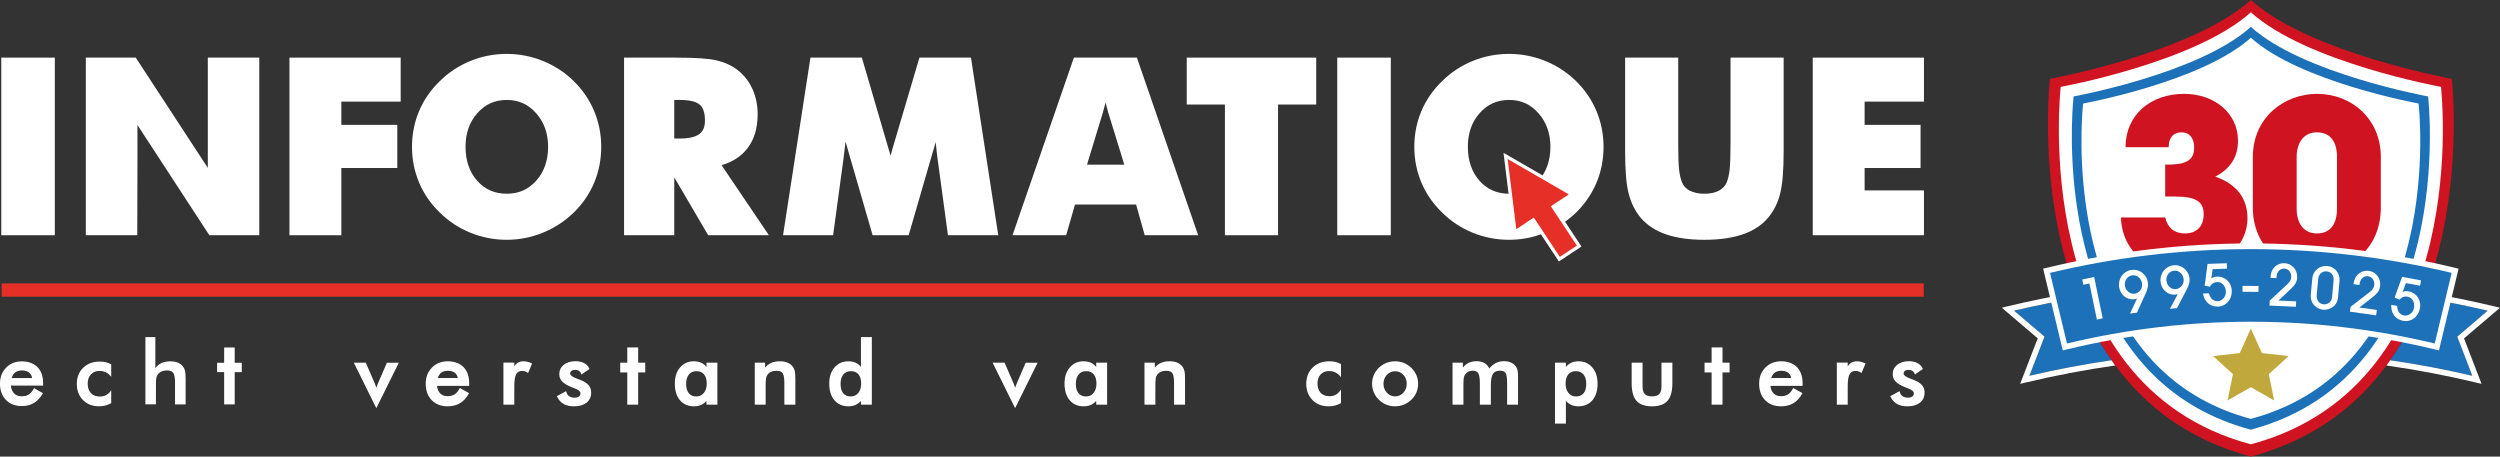
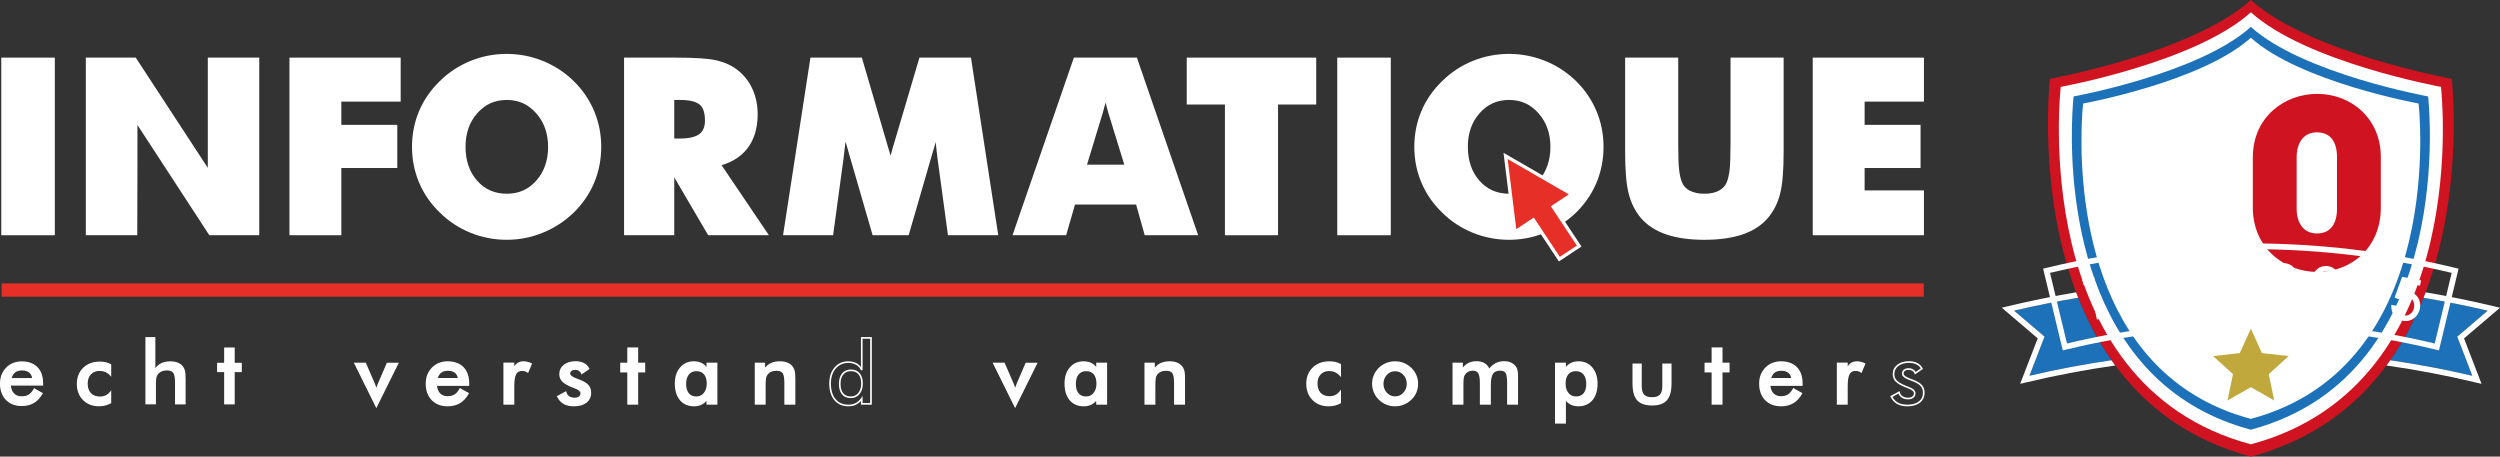
<svg xmlns="http://www.w3.org/2000/svg" id="Laag_3" data-name="Laag 3" viewBox="0 0 5250.82 958.96">
  <rect x="0" y="0" width="5250.82" height="958.96" fill="#333333" stroke="none" />
  <defs>
    <style>
      .cls-1 {
        fill: #c1a83d;
      }

      .cls-2 {
        fill: #fff;
      }

      .cls-3 {
        fill: none;
      }

      .cls-4 {
        fill: #e30613;
      }

      .cls-5 {
        fill: #e63027;
      }

      .cls-6 {
        fill: #d01320;
      }

      .cls-7 {
        fill: #1d71b8;
      }
    </style>
  </defs>
  <g>
    <path class="cls-6" d="M5149.52,165.58s-298.95-54.31-421.98-165.58c-123.03,111.27-421.98,165.58-421.98,165.58,0,0-26.8,231.61,54.9,448.13.72,1.91,1.44,3.81,2.18,5.72.74,1.9,1.48,3.8,2.23,5.7,17.98,45.38,40.86,89.9,69.89,131.27,1.29,1.84,2.59,3.67,3.91,5.49,1.32,1.84,2.65,3.67,4,5.5,63.37,85.77,154.43,156.72,284.86,191.57h0c130.43-34.85,221.49-105.8,284.86-191.57,1.35-1.82,2.68-3.66,4-5.5,1.31-1.83,2.62-3.66,3.91-5.49,29.03-41.37,51.91-85.89,69.89-131.27.75-1.9,1.5-3.8,2.23-5.7.74-1.9,1.46-3.81,2.18-5.72,81.7-216.53,54.9-448.14,54.9-448.14Z" />
    <path class="cls-2" d="M4727.54,25.77c116.42,105.3,399.3,156.68,399.3,156.68,0,0,72.3,624.72-399.3,750.74h0c-471.59-126.01-399.3-750.74-399.3-750.74,0,0,282.89-51.39,399.3-156.68h0Z" />
    <path class="cls-7" d="M5099.84,202.54s-263.76-47.92-372.3-146.09c-108.54,98.17-372.3,146.09-372.3,146.09,0,0-44.08,380.91,171.57,588.8,51.03,49.19,116.6,88.69,200.73,111.17,439.71-117.49,372.3-699.97,372.3-699.97ZM4727.54,879.77c-79.61-21.27-141.65-58.65-189.94-105.2-204.06-196.72-162.35-557.15-162.35-557.15,0,0,249.58-45.33,352.29-138.23,102.71,92.9,352.29,138.23,352.29,138.23,0,0,63.79,551.17-352.29,662.35Z" />
    <g>
-       <path class="cls-6" d="M4547.59,412.87v-67.21h6.33c42.37,0,54.54-12.18,54.54-36.04,0-18.99-9.74-31.65-25.81-31.65-17.53,0-27.27,9.74-27.76,31.17h-90.58c0-67.21,51.62-112.01,123.21-112.01,62.34,0,112.98,39.45,112.98,98.37,0,35.55-17.04,59.41-47.73,75.48,44.8,15.58,67.69,45.78,67.69,87.17,0,64.28-63.31,112.98-133.44,112.98-55.03,0-128.57-27.27-132.46-114.45h93.02c5.36,21.92,18.99,33.6,41.88,33.6,24.84,0,38.96-15.58,38.96-40.42s-14.12-37.01-58.93-37.01h-21.92Z" />
      <path class="cls-6" d="M5000.5,436.25c0,83.28-61.36,134.9-132.95,134.9s-135.87-52.11-135.87-134.9v-105.68c0-85.71,67.69-133.44,134.9-133.44,72.56,0,133.92,52.6,133.92,132.46v106.65ZM4908.46,330.08c0-31.66-13.15-52.11-42.37-52.11-27.27,0-42.37,21.43-42.37,52.11v108.11c0,31.17,15.1,52.11,42.37,52.11,29.22,0,42.37-20.45,42.37-52.11v-108.11Z" />
    </g>
    <polygon class="cls-1" points="4727.54 690.19 4750.79 741.63 4806.9 747.85 4765.17 785.87 4776.59 841.15 4727.54 813.21 4678.49 841.15 4689.91 785.87 4648.17 747.85 4704.28 741.63 4727.54 690.19" />
    <path class="cls-3" d="M5130.19,271.65c.08-40.12-2.03-71.28-3.52-88.25-5.58-1.31-11.81-2.73-18.49-4.26-89.92-20.6-272.18-62.34-378.52-145.54l-.47.54-2.08-1.86c-106.07,84.08-289.77,126.15-380.17,146.85-6.7,1.53-12.93,2.96-18.52,4.27-1.49,16.97-3.59,48.12-3.51,88.24.11,56.66,4.71,143.34,26.04,234.56,8.84,37.8,19.82,73.52,32.9,107.01,21.58,55.32,48.87,104.58,81.61,147.24.69.91,1.39,1.82,2.1,2.73,31.6,40.63,68.66,75.6,110.15,103.93,44.21,30.19,94.59,53.63,149.83,69.72,55.26-16.08,105.65-39.52,149.86-69.71,41.5-28.33,78.56-63.29,110.17-103.92.71-.91,1.41-1.82,2.11-2.74,32.74-42.66,60.03-91.93,81.62-147.24,13.06-33.49,24.04-69.2,32.88-107,21.31-91.22,25.91-177.91,26.01-234.57Z" />
    <polygon class="cls-4" points="4727.54 .26 4727.54 .26 4727.54 .26 4727.54 .26" />
    <path class="cls-7" d="M4230.12,652.5l64.04,54.58-31.75,82.19c56.79-13.29,114.65-24.23,172.35-32.6-29.03-41.37-51.91-85.89-69.89-131.27-45.06,7.6-90.29,16.69-134.76,27.11Z" />
    <path class="cls-2" d="M4438.67,762.15c-1.31-1.83-2.62-3.66-3.91-5.49-57.7,8.37-115.56,19.31-172.35,32.6l31.75-82.19-64.04-54.58c44.47-10.42,89.7-19.5,134.76-27.11-.75-1.9-1.5-3.8-2.23-5.7-.74-1.9-1.46-3.81-2.18-5.72-48.42,8.23-97.01,18.15-144.64,29.58l-11.47,2.75,75.54,64.38-36.9,95.55,11.12-2.67c62.01-14.89,125.41-26.95,188.56-35.91-1.35-1.82-2.68-3.66-4-5.5Z" />
    <path class="cls-7" d="M5161.05,707.07l64.01-54.54c-44.53-10.44-89.79-19.53-134.85-27.13-17.98,45.38-40.86,89.9-69.89,131.27,57.74,8.38,115.6,19.32,172.37,32.6l-31.63-82.2Z" />
    <path class="cls-2" d="M5250.82,646.34l-11.46-2.75c-47.7-11.45-96.32-21.38-144.74-29.61-.72,1.91-1.44,3.81-2.18,5.72-.74,1.9-1.48,3.8-2.23,5.7,45.06,7.6,90.32,16.7,134.85,27.13l-64.01,54.54,31.63,82.2c-56.76-13.29-114.63-24.23-172.37-32.6-1.29,1.84-2.59,3.67-3.91,5.49-1.32,1.84-2.65,3.67-4,5.5,63.19,8.97,126.59,21.03,188.56,35.91l11.1,2.67-36.76-95.54,75.52-64.35Z" />
-     <path class="cls-7" d="M5112.34,727.3c-125.88-30.22-255.34-45.54-384.8-45.54s-258.92,15.32-384.8,45.54l-5.83,1.4-38.41-159.98,5.83-1.4c138.44-33.24,280.83-50.09,423.21-50.09s284.76,16.85,423.21,50.09l5.83,1.4-38.41,159.98-5.83-1.4Z" />
    <path class="cls-2" d="M4727.54,523.23c141.59,0,283.17,16.64,421.8,49.92-11.87,49.44-23.74,98.87-35.61,148.31-126.93-30.47-256.56-45.71-386.2-45.71s-259.27,15.24-386.2,45.71c-11.87-49.44-23.74-98.87-35.61-148.31,138.63-33.28,280.22-49.92,421.8-49.92M4727.54,511.23c-142.85,0-285.71,16.91-424.61,50.26l-11.67,2.8,2.8,11.67,17.8,74.16,17.8,74.16,2.8,11.67,11.67-2.8c125.42-30.11,254.41-45.38,383.4-45.38s257.98,15.27,383.4,45.38l11.67,2.8,2.8-11.67,35.61-148.31,2.8-11.67-11.67-2.8c-138.9-33.35-281.76-50.26-424.61-50.26h0Z" />
    <g>
      <path class="cls-2" d="M4404.16,671.15l-15.66-75.7-12.79,2.65-2.31-11.15,25-5.17,17.96,86.85-12.21,2.52Z" />
      <path class="cls-2" d="M4473.7,658.67l14.64-31.44c-3.26.94-3.73,1-5.16,1.2-16.15,2.24-30.14-9.61-32.38-25.76-2.44-17.57,9.05-33.33,25.79-35.65,19.35-2.69,32.77,12.03,34.67,25.68.94,6.77-.05,13.56-4.41,23.12l-18.54,40.81-14.6,2.03ZM4499.07,595.61c-1.48-10.69-10.23-18.79-20.92-17.31-9.97,1.38-16.57,11.38-15.17,21.47,1.43,10.33,10.44,18.52,20.53,17.12,9.85-1.37,16.95-11.31,15.56-21.28Z" />
      <path class="cls-2" d="M4557.65,648.51l16.33-30.59c-3.3.76-3.78.8-5.22.92-16.24,1.36-29.57-11.24-30.92-27.49-1.48-17.68,10.85-32.78,27.69-34.19,19.47-1.63,32.06,13.8,33.21,27.54.57,6.81-.79,13.54-5.67,22.85l-20.74,39.74-14.69,1.23ZM4586.42,586.93c-.9-10.75-9.19-19.32-19.94-18.42-10.03.84-17.17,10.46-16.32,20.61.87,10.39,9.41,19.06,19.56,18.21,9.91-.83,17.54-10.37,16.7-20.4Z" />
      <path class="cls-2" d="M4647.22,565.27l-2.7,19.76c3.74-2.88,7.55-3.85,12.22-4,17.49-.58,30.17,12.79,30.72,29.56.6,17.97-11.27,32.75-29.24,33.35-16.17.54-28.52-10.09-31.13-27.51l12.46-.41c2.77,11.3,9.67,16.83,18.42,16.54,9.7-.32,17.43-9.57,17.09-19.99-.36-11.02-7.51-20.5-17.94-20.15-7.19.24-12.12,3.52-15.63,9.75l-10.87-2.16,5.92-45.77,40.49-1.34.38,11.38-30.19,1Z" />
      <path class="cls-2" d="M4710.01,612.84l.08-12.46,33.56.21-.08,12.46-33.56-.21Z" />
      <path class="cls-2" d="M4766.7,641.82l.46-10.42,37.05-34.47c7.51-6.99,7.98-12.24,8.12-15.24.41-9.1-5.48-17.16-14.46-17.56-9.46-.42-16.02,6.85-16.53,18.34l-.08,1.68-12.45-.55.07-1.56c.89-20,15.37-29.91,29.26-29.3,15.81.7,27.33,14.05,26.63,29.86-.39,8.74-3.3,14.85-13.57,24.47l-25.67,24.18,37.12,1.65-.51,11.38-55.44-2.46Z" />
      <path class="cls-2" d="M4910.55,624.83c-1.77,19.34-18.71,26.81-31.36,25.65-13.25-1.21-27.52-12.27-25.71-32.09l3.01-32.83c1.72-18.74,16.91-28.18,31.59-26.84,16.12,1.48,27.1,15.6,25.67,31.24l-3.2,34.86ZM4901.33,588.84c.81-8.83-3.43-17.77-14.53-18.79-10.38-.95-16.96,6.39-17.82,15.82l-3.03,33.07c-.93,10.15,3.65,19.23,14.52,20.23,7.88.72,16.68-4.73,17.61-14.88l3.25-35.45Z" />
      <path class="cls-2" d="M4935.63,654.63l1.43-10.33,40.11-30.85c8.13-6.25,9.09-11.44,9.51-14.41,1.25-9.02-3.85-17.6-12.75-18.84-9.38-1.3-16.59,5.32-18.18,16.72l-.23,1.66-12.35-1.72.21-1.54c2.75-19.83,18.1-28.35,31.87-26.43,15.67,2.18,25.9,16.55,23.72,32.22-1.2,8.67-4.67,14.48-15.79,23.1l-27.82,21.67,36.81,5.11-1.57,11.28-54.97-7.64Z" />
      <path class="cls-2" d="M5053.2,594.59l-6.9,18.71c4.28-2.01,8.2-2.13,12.8-1.27,17.2,3.21,26.69,19,23.62,35.5-3.3,17.67-18.07,29.55-35.74,26.25-15.91-2.97-25.67-16-24.46-33.58l12.25,2.29c.27,11.63,5.81,18.52,14.41,20.12,9.54,1.78,19.09-5.58,21-15.84,2.02-10.84-2.92-21.64-13.17-23.55-7.07-1.32-12.59.82-17.36,6.15l-10.14-4.45,15.65-43.41,39.83,7.43-2.09,11.19-29.69-5.54Z" />
    </g>
  </g>
  <g>
    <rect class="cls-2" x="2.7" y="121.05" width="112.43" height="373.01" />
    <path class="cls-2" d="M436.47,352.58l-151.35-231.53h-104.87v373.01h108.05l.02-6.95c.35-133.02.52-195.19.35-224.62l151,231.57h104.87V121.05h-108.07v231.53Z" />
    <polygon class="cls-2" points="607.97 494.06 716.91 494.06 716.91 352.87 834.43 352.87 834.43 262.23 716.91 262.23 716.91 213.43 841.54 213.43 841.54 121.05 607.97 121.05 607.97 494.06" />
    <path class="cls-2" d="M1205.04,170.35c-18.55-18.21-40.29-32.44-64.62-42.3-24.34-9.86-49.99-14.85-76.25-14.85s-52.1,5-76.26,14.86c-24.19,9.86-45.77,24.1-64.07,42.25-19.06,18.39-33.74,39.57-43.62,62.97-9.87,23.37-14.87,48.65-14.87,75.14s5,51.57,14.87,75.01c9.88,23.48,24.56,44.72,43.56,63.04,18.37,18.22,39.95,32.46,64.14,42.32,24.17,9.86,49.83,14.86,76.26,14.86s51.63-5,75.89-14.85c24.23-9.85,46.07-24.07,64.98-42.3,18.7-18.37,33.15-39.5,42.95-62.82,9.79-23.31,14.76-48.62,14.76-75.26s-5.01-51.79-14.88-75.26c-9.88-23.48-24.29-44.61-42.83-62.81ZM1151.2,308.43c0,28.52-8.34,52.38-24.78,70.91-16.46,18.55-36.72,27.57-61.93,27.57s-46.08-8.93-62.29-27.31c-16.21-18.36-24.43-42.3-24.43-71.17s8.34-52.18,24.79-70.8c16.46-18.63,36.72-27.68,61.92-27.68s44.86,9.1,61.57,27.83c16.68,18.71,25.14,42.48,25.14,70.65Z" />
    <path class="cls-2" d="M1569.38,312.16c14.57-18.62,21.96-42.9,21.96-72.18,0-19.25-3.72-37.16-11.05-53.22-7.39-16.19-18.12-29.73-31.91-40.23-12.18-9.24-26.79-15.88-43.44-19.77-16.48-3.84-44.38-5.71-85.28-5.71h-108.95v373.01h105.45v-121.6l71.27,121.6h127.49l-99.41-147.14c22.94-6.7,41.03-18.36,53.86-34.75ZM1480.66,253.06c0,13.26-3.83,22.57-11.71,28.48-8.38,6.28-22.42,9.46-41.72,9.46h-11.06v-81.05h12.51c19.47,0,33.24,3.31,40.92,9.82,7.34,6.23,11.06,17.43,11.06,33.29Z" />
    <path class="cls-2" d="M1931.12,121.05l-56.14,189.75c-1.65,5.84-3.14,11.27-4.43,16.25-.87-3.14-1.82-6.37-2.84-9.7-.9-2.7-1.51-4.66-1.88-6.12l-55.62-190.19h-108.03l-57.53,373.01h105.14l21.9-161.29c1.59-11.69,3-23.58,4.22-35.41,1.15,4.13,2.4,8.4,3.72,12.79,1.31,4.77,2.3,8.3,2.97,10.63l50.22,173.28h75.68l50.23-173.3c.65-2.26,1.69-5.72,3.17-10.5,1.2-4.06,2.33-8.02,3.39-11.86,1.17,12.5,2.46,24.06,3.85,34.37l21.9,161.29h105.63l-57.28-373.01h-108.26Z" />
    <path class="cls-2" d="M2255.48,121.05l-128.9,373.01h112.66l18.62-64.49h128.29l18.12,64.49h112.27l-128.71-373.01h-132.36ZM2316.36,236.37c1.95-6.77,3.87-13.82,5.75-21.14l.84,3.46c2.02,8.24,3.59,14.08,4.77,17.8l33.7,109.41h-78.36l33.29-109.53Z" />
    <polygon class="cls-2" points="2492.55 219.53 2572.73 219.53 2572.73 494.06 2684.29 494.06 2684.29 219.53 2764.47 219.53 2764.47 121.05 2492.55 121.05 2492.55 219.53" />
    <rect class="cls-2" x="2808.67" y="121.05" width="112.43" height="373.01" />
    <path class="cls-2" d="M3310.22,170.35c-18.54-18.21-40.28-32.44-64.62-42.3-24.33-9.86-49.99-14.85-76.25-14.85s-52.09,5-76.26,14.86c-24.18,9.86-45.76,24.09-64.08,42.25-19.06,18.4-33.74,39.58-43.62,62.97-9.87,23.37-14.87,48.65-14.87,75.14s5,51.56,14.86,75.01c9.88,23.47,24.56,44.7,43.56,63.04,18.38,18.22,39.97,32.46,64.15,42.32,24.17,9.86,49.83,14.86,76.26,14.86s51.63-5,75.89-14.85c24.22-9.85,46.07-24.06,64.98-42.3,18.71-18.36,33.16-39.5,42.96-62.82,9.8-23.31,14.76-48.62,14.76-75.26s-5.01-51.79-14.88-75.26c-9.89-23.48-24.3-44.62-42.83-62.81ZM3256.38,308.43c0,28.52-8.34,52.38-24.78,70.91-16.46,18.55-36.72,27.57-61.93,27.57s-46.08-8.93-62.29-27.31c-16.21-18.36-24.43-42.3-24.43-71.17s8.34-52.19,24.79-70.8c16.46-18.63,36.72-27.68,61.93-27.68s44.86,9.1,61.58,27.83c16.68,18.71,25.14,42.49,25.14,70.65Z" />
    <path class="cls-2" d="M3634.65,302.42c0,25.21-.64,43.53-1.9,54.44-1.23,10.51-3.28,19.32-6.07,26.12-3.28,7.7-8.65,13.43-16.44,17.52-8.11,4.26-18.37,6.42-30.5,6.42s-22.46-2.17-30.65-6.43c-7.82-4.07-13.13-9.77-16.25-17.43-2.83-6.88-4.89-15.69-6.1-26.19-1.26-10.8-1.9-29.11-1.9-54.44V121.05h-111.55v196.57c0,40.47,2.43,69.6,7.44,89.05,5.06,19.67,13.56,36.75,25.31,50.79,13.16,15.48,31.19,27.22,53.61,34.89,21.95,7.5,48.94,11.3,80.23,11.3s58.07-3.8,80.1-11.3c22.5-7.67,40.51-19.41,53.5-34.89,11.88-14.01,20.43-31.11,25.42-50.81,4.93-19.47,7.33-48.59,7.33-89.03V121.05h-111.55v181.37Z" />
    <polygon class="cls-2" points="4040.91 213.43 4040.91 121.05 3807.35 121.05 3807.35 494.06 4040.91 494.06 4040.91 399.93 3916.29 399.93 3916.29 352.87 4033.81 352.87 4033.81 262.23 3916.29 262.23 3916.29 213.43 4040.91 213.43" />
  </g>
  <rect class="cls-5" x="3.44" y="595.24" width="4037.02" height="27.89" />
  <g>
    <polygon class="cls-5" points="3301.61 408.04 3262.1 434.2 3316.78 516.78 3275.18 544.32 3220.51 461.74 3181.93 487.29 3162.2 327.49 3301.61 408.04" />
    <path class="cls-2" d="M3274.2,549.15l-54.67-82.58-40.37,26.72-21.28-172.33,150.35,86.87-41.3,27.35,54.67,82.58-47.42,31.4ZM3221.49,456.91l54.67,82.58,35.79-23.69-54.67-82.58,37.73-24.98-128.48-74.23,18.19,147.27,36.79-24.37Z" />
  </g>
  <g>
    <g>
      <path class="cls-2" d="M790.36,853.28l-44.38-89.76h21.17l18.49,42.59c.6,1.31,1.31,3.28,2.14,5.9.83,2.62,1.69,5.75,2.58,9.38.6-2.56,1.3-5.1,2.1-7.63.8-2.53,1.77-5.08,2.9-7.65l18.4-42.59h21.07l-44.48,89.76Z" />
      <path class="cls-2" d="M790.36,857.21l-47.19-95.43h25.12l18.94,43.64c.61,1.35,1.34,3.35,2.21,6.07.31.97.62,2.02.94,3.13.14-.46.28-.93.43-1.38.82-2.58,1.82-5.22,2.96-7.82l18.85-43.63h25.03l-47.29,95.43ZM748.78,765.26l41.58,84.09,41.67-84.09h-17.12l-17.95,41.54c-1.1,2.51-2.05,5.02-2.84,7.48-.8,2.53-1.5,5.05-2.07,7.5l-3.39.02c-.89-3.6-1.75-6.71-2.55-9.27-.81-2.55-1.51-4.47-2.07-5.71l-18.04-41.57h-17.22Z" />
    </g>
    <g>
      <path class="cls-2" d="M983.71,808.7h-67.7c.48,7.93,2.83,14.1,7.06,18.53,4.23,4.44,9.86,6.65,16.88,6.65,6.25,0,11.46-1.31,15.63-3.93,4.17-2.62,7.8-6.84,10.89-12.67l16.34,9.1c-4.76,8.51-10.66,14.86-17.68,19.02-7.03,4.16-15.27,6.24-24.74,6.24-13.58,0-24.39-4.14-32.42-12.41-8.03-8.27-12.05-19.32-12.05-33.14s4.16-24.18,12.46-32.72c8.31-8.55,18.98-12.81,32.02-12.81s24.26,3.9,31.88,11.7c7.62,7.8,11.43,18.74,11.43,32.78v3.66ZM963.62,795.67c-.77-6.07-3.09-10.71-6.96-13.89-3.87-3.18-9.17-4.77-15.9-4.77-6.37,0-11.49,1.55-15.36,4.64-3.87,3.1-6.58,7.78-8.13,14.03h46.35Z" />
      <path class="cls-2" d="M940.4,853.4c-14,0-25.33-4.35-33.67-12.94-8.33-8.57-12.55-20.13-12.55-34.36s4.36-25.09,12.95-33.93c8.61-8.86,19.8-13.35,33.27-13.35s25.2,4.11,33.12,12.22c7.92,8.1,11.93,19.53,11.93,34v5.4h-67.55c.69,6.59,2.85,11.83,6.43,15.59,3.92,4.11,9.02,6.11,15.62,6.11,5.89,0,10.84-1.23,14.71-3.66,3.89-2.44,7.35-6.49,10.28-12.01l.83-1.57,19.42,10.82-.85,1.53c-4.89,8.75-11.05,15.37-18.31,19.67-7.27,4.3-15.89,6.49-25.62,6.49ZM940.4,762.32c-12.49,0-22.84,4.13-30.77,12.28-7.94,8.18-11.96,18.78-11.96,31.51s3.89,24.03,11.56,31.93c7.66,7.88,18.15,11.87,31.17,11.87,9.1,0,17.12-2.02,23.85-6,6.3-3.74,11.74-9.41,16.17-16.87l-13.27-7.39c-3.04,5.28-6.62,9.24-10.64,11.77-4.43,2.78-10,4.19-16.56,4.19-7.49,0-13.59-2.42-18.14-7.19-4.5-4.72-7.03-11.32-7.53-19.64l-.11-1.85h67.8v-1.91c0-13.52-3.68-24.14-10.93-31.56-7.24-7.41-17.55-11.17-30.63-11.17ZM965.6,797.42h-50.55l.53-2.17c1.63-6.6,4.57-11.64,8.73-14.97,4.18-3.33,9.71-5.02,16.45-5.02,7.11,0,12.83,1.74,17,5.17,4.21,3.47,6.76,8.52,7.58,15.02l.25,1.96ZM919.57,793.93h42c-.92-4.64-2.94-8.27-6.02-10.8-3.53-2.91-8.51-4.38-14.79-4.38-5.93,0-10.73,1.43-14.27,4.26-3.09,2.48-5.41,6.15-6.91,10.92Z" />
    </g>
    <g>
      <path class="cls-2" d="M1078.47,777.01c2.09-5.6,4.84-9.74,8.26-12.42,3.43-2.68,7.67-4.02,12.73-4.02,2.74,0,5.44.33,8.08.98,2.65.66,5.25,1.61,7.82,2.86l-6.97,16.43c-1.67-1.19-3.47-2.06-5.4-2.63-1.94-.57-4.1-.85-6.48-.85-6.43,0-11.04,2.57-13.84,7.72-2.8,5.16-4.2,13.8-4.2,25.95v37.15h-19.37v-84.84h19.37v13.67Z" />
      <path class="cls-2" d="M1080.21,849.92h-22.86v-88.32h22.86v7.82c1.59-2.53,3.41-4.61,5.44-6.2,3.73-2.91,8.37-4.39,13.8-4.39,2.87,0,5.73.35,8.5,1.03,2.78.69,5.53,1.7,8.16,2.99l1.48.73-8.46,19.95-1.77-1.27c-1.49-1.06-3.13-1.86-4.88-2.37-1.77-.52-3.79-.78-5.99-.78-5.79,0-9.82,2.23-12.31,6.81-2.65,4.88-3.99,13.33-3.99,25.12v38.89ZM1060.84,846.44h15.89v-35.41c0-12.55,1.44-21.31,4.41-26.78,3.11-5.73,8.29-8.63,15.37-8.63,2.53,0,4.87.31,6.97.92,1.43.42,2.81,1,4.11,1.73l5.51-12.98c-1.95-.85-3.96-1.54-5.97-2.04-2.5-.61-5.08-.93-7.66-.93-4.63,0-8.55,1.23-11.65,3.65-3.15,2.47-5.74,6.39-7.7,11.65l-3.38-.61v-11.92h-15.89v81.35Z" />
    </g>
    <g>
      <path class="cls-2" d="M1171.88,832.82l16.08-8.76c1.19,4.23,3.39,7.45,6.6,9.65,3.22,2.21,7.35,3.31,12.42,3.31,4.35,0,7.75-1,10.22-2.99,2.48-2,3.71-4.73,3.71-8.18,0-4.59-4.41-8.51-13.22-11.79-2.98-1.07-5.27-1.97-6.87-2.68-9.05-3.76-15.38-7.56-18.98-11.44-3.6-3.87-5.4-8.57-5.4-14.11,0-7.56,2.96-13.69,8.88-18.4,5.93-4.7,13.77-7.06,23.54-7.06,6.55,0,12.16,1.21,16.83,3.62,4.67,2.41,8.08,5.86,10.22,10.32l-13.75,9.46c-1.01-2.68-2.79-4.81-5.32-6.39-2.53-1.57-5.46-2.36-8.79-2.36-3.69,0-6.66.88-8.89,2.63-2.23,1.76-3.35,4.09-3.35,7.01,0,4.41,5,8.42,15,12.06,3.16,1.13,5.59,2.06,7.32,2.77,7.8,3.1,13.38,6.58,16.75,10.49,3.36,3.91,5.05,8.77,5.05,14.6,0,8.46-3.06,15.08-9.19,19.87-6.13,4.8-14.59,7.19-25.37,7.19-8.28,0-15.15-1.54-20.63-4.64-5.47-3.09-9.76-7.83-12.86-14.2Z" />
      <path class="cls-2" d="M1205.37,853.4c-8.54,0-15.77-1.63-21.49-4.86-5.76-3.25-10.33-8.29-13.57-14.96l-.73-1.5,19.46-10.59.59,2.1c1.09,3.86,3.02,6.7,5.91,8.68,2.91,1.99,6.75,3,11.43,3,3.91,0,6.98-.88,9.13-2.6,2.06-1.67,3.06-3.9,3.06-6.82,0-3.76-4.06-7.17-12.08-10.15-3.01-1.08-5.34-1.99-6.97-2.72-9.35-3.88-15.76-7.76-19.55-11.85-3.89-4.18-5.87-9.33-5.87-15.29,0-8.08,3.21-14.73,9.54-19.76,6.23-4.94,14.51-7.44,24.63-7.44,6.8,0,12.73,1.29,17.63,3.82,4.99,2.57,8.69,6.31,10.99,11.11l.64,1.35-16.81,11.57-.79-2.08c-.88-2.33-2.39-4.13-4.61-5.52-2.24-1.39-4.89-2.1-7.87-2.1-3.28,0-5.9.76-7.81,2.26-1.81,1.42-2.69,3.27-2.69,5.64,0,3.52,4.79,7.12,13.86,10.42,3.18,1.14,5.64,2.08,7.39,2.8,8.13,3.23,13.83,6.82,17.4,10.97,3.63,4.21,5.47,9.51,5.47,15.74,0,8.99-3.32,16.13-9.87,21.24-6.41,5.01-15.31,7.56-26.44,7.56ZM1174.21,833.54c2.86,5.29,6.68,9.31,11.39,11.97,5.18,2.93,11.84,4.41,19.77,4.41,10.34,0,18.51-2.29,24.29-6.82,5.74-4.48,8.53-10.53,8.53-18.49,0-5.44-1.51-9.85-4.62-13.46-3.15-3.66-8.56-7.03-16.07-10.01-1.73-.71-4.14-1.63-7.26-2.75-10.87-3.96-16.16-8.44-16.16-13.7,0-3.47,1.35-6.28,4.01-8.37,2.54-1.99,5.89-3.01,9.96-3.01,3.65,0,6.92.89,9.72,2.63,2.2,1.37,3.91,3.14,5.1,5.26l10.78-7.42c-1.98-3.47-4.93-6.23-8.76-8.2-4.4-2.28-9.79-3.43-16.03-3.43-9.31,0-16.86,2.25-22.46,6.69-5.53,4.39-8.22,9.97-8.22,17.03,0,5.13,1.61,9.36,4.94,12.92,3.4,3.66,9.59,7.37,18.37,11.02,1.62.71,3.87,1.59,6.8,2.64,9.68,3.6,14.37,7.99,14.37,13.43,0,3.99-1.47,7.2-4.36,9.53-2.78,2.24-6.59,3.38-11.32,3.38-5.4,0-9.9-1.22-13.4-3.62-3-2.05-5.22-4.92-6.61-8.56l-12.76,6.94Z" />
    </g>
    <g>
      <path class="cls-2" d="M1319.24,848.18v-67.7h-14.83v-16.96h14.83v-32.06h19.38v32.06h14.83v16.96h-14.83v67.7h-19.38Z" />
      <path class="cls-2" d="M1340.36,849.92h-22.86v-67.7h-14.83v-20.45h14.83v-32.06h22.86v32.06h14.83v20.45h-14.83v67.7ZM1320.98,846.44h15.89v-67.7h14.83v-13.47h-14.83v-32.06h-15.89v32.06h-14.83v13.47h14.83v67.7Z" />
    </g>
    <g>
      <path class="cls-2" d="M1505,848.18h-19.38v-10.98c-3.46,4.88-7.49,8.51-12.11,10.89-4.61,2.38-9.9,3.57-15.85,3.57-11.96,0-21.39-4.08-28.26-12.27-6.87-8.18-10.32-19.4-10.32-33.63s3.52-24.43,10.54-32.73c7.03-8.31,16.19-12.46,27.51-12.46,6.91,0,12.81,1.44,17.73,4.33,4.91,2.89,8.5,7.04,10.77,12.46v-13.84h19.38v84.66ZM1486.16,805.58c0-8.75-2.05-15.56-6.12-20.45-4.08-4.88-9.78-7.32-17.11-7.32s-13.08,2.51-17.27,7.54c-4.2,5.04-6.3,12.02-6.3,20.94s2.02,15.93,6.07,20.81c4.04,4.88,9.76,7.32,17.14,7.32,6.97,0,12.64-2.64,17.02-7.95,4.38-5.3,6.57-12.26,6.57-20.9Z" />
      <path class="cls-2" d="M1457.66,853.4c-12.46,0-22.41-4.34-29.6-12.89-7.12-8.48-10.73-20.17-10.73-34.75s3.68-25.26,10.95-33.85c7.34-8.68,17.04-13.08,28.84-13.08,7.19,0,13.45,1.54,18.61,4.57,3.25,1.91,5.97,4.36,8.14,7.32v-8.94h22.86v88.15h-22.86v-7.76c-2.87,3.17-6.07,5.68-9.56,7.48-4.83,2.5-10.43,3.77-16.65,3.77ZM1457.13,762.32c-10.87,0-19.44,3.87-26.18,11.84-6.72,7.95-10.13,18.58-10.13,31.61,0,13.74,3.33,24.67,9.91,32.5,6.49,7.73,15.55,11.65,26.93,11.65,5.65,0,10.72-1.14,15.05-3.37,4.34-2.25,8.2-5.73,11.48-10.36l3.17-4.47v14.71h15.89v-81.17h-15.89v12.1l-3.35.67c-2.13-5.11-5.42-8.91-10.04-11.63-4.62-2.72-10.28-4.09-16.84-4.09ZM1462.57,836.17c-7.89,0-14.11-2.68-18.48-7.95-4.3-5.17-6.48-12.55-6.48-21.92s2.25-16.73,6.7-22.06c4.52-5.42,10.78-8.16,18.61-8.16s14.04,2.68,18.44,7.95c4.33,5.2,6.53,12.45,6.53,21.56s-2.34,16.41-6.97,22.01c-4.69,5.69-10.87,8.58-18.36,8.58ZM1462.93,779.56c-6.84,0-12.06,2.26-15.94,6.91-3.91,4.69-5.89,11.36-5.89,19.83s1.91,15.16,5.67,19.7c3.73,4.5,8.9,6.69,15.8,6.69,6.49,0,11.62-2.39,15.67-7.31,4.09-4.96,6.17-11.62,6.17-19.79s-1.92-14.78-5.72-19.33c-3.76-4.5-8.92-6.69-15.77-6.69Z" />
    </g>
    <g>
      <path class="cls-2" d="M1586.98,848.18v-84.66h18.22v13.84c3.87-5.83,8.43-10.09,13.66-12.77,5.24-2.68,11.61-4.02,19.11-4.02,6.31,0,11.69.99,16.12,2.99,4.44,2,7.91,4.96,10.4,8.89,1.48,2.33,2.56,5.04,3.21,8.12.66,3.1.98,8.52.98,16.26v51.35h-19.56v-43.49c0-11.14-1.35-18.53-4.06-22.2-2.71-3.66-7.52-5.49-14.42-5.49-4.52,0-8.56.83-12.1,2.49-3.54,1.67-6.33,4.02-8.35,7.05-1.43,2.04-2.42,4.64-2.99,7.82-.56,3.19-.85,8.26-.85,15.22v38.58h-19.38Z" />
      <path class="cls-2" d="M1670.44,849.92h-23.04v-45.23c0-10.7-1.25-17.82-3.72-21.16-2.35-3.17-6.73-4.78-13.02-4.78-4.25,0-8.07.78-11.36,2.33-3.23,1.52-5.8,3.69-7.64,6.44-1.3,1.85-2.21,4.25-2.73,7.16-.54,3.07-.82,8.09-.82,14.92v40.32h-22.86v-88.15h21.7v10.34c3.3-3.94,7.03-6.97,11.13-9.08,5.46-2.79,12.16-4.21,19.9-4.21,6.54,0,12.2,1.06,16.84,3.15,4.74,2.14,8.49,5.34,11.16,9.54,1.59,2.49,2.75,5.42,3.45,8.69.69,3.24,1.02,8.68,1.02,16.62v53.09ZM1650.88,846.44h16.07v-49.61c0-7.59-.32-12.94-.95-15.9-.61-2.87-1.61-5.41-2.98-7.54-2.29-3.62-5.54-6.38-9.65-8.24-4.18-1.88-9.37-2.83-15.4-2.83-7.19,0-13.35,1.29-18.32,3.83-4.95,2.53-9.32,6.63-13,12.19l-3.2,4.81v-17.88h-14.73v81.17h15.89v-36.84c0-7.13.29-12.21.87-15.53.61-3.42,1.72-6.28,3.28-8.52,2.18-3.25,5.22-5.84,9.04-7.63,3.76-1.76,8.09-2.66,12.84-2.66,7.46,0,12.78,2.08,15.82,6.2,2.97,4,4.41,11.61,4.41,23.23v41.74Z" />
    </g>
    <g>
-       <path class="cls-2" d="M1809.98,709.76h19.38v138.42h-19.38v-10.98c-3.45,4.88-7.49,8.51-12.1,10.89-4.62,2.38-9.9,3.57-15.86,3.57-11.97,0-21.39-4.08-28.27-12.27-6.88-8.18-10.31-19.4-10.31-33.63s3.51-24.43,10.54-32.73c7.02-8.31,16.2-12.46,27.5-12.46,6.91,0,12.82,1.44,17.73,4.33,4.91,2.89,8.5,7.04,10.76,12.46v-67.6ZM1810.52,805.58c0-8.75-2.04-15.56-6.12-20.45-4.08-4.88-9.78-7.32-17.1-7.32s-13.08,2.51-17.28,7.54c-4.19,5.04-6.3,12.02-6.3,20.94s2.03,15.93,6.07,20.81c4.05,4.88,9.76,7.32,17.15,7.32s12.71-2.63,17.06-7.9c4.35-5.28,6.52-12.25,6.52-20.95Z" />
      <path class="cls-2" d="M1782.03,853.4c-12.45,0-22.41-4.34-29.6-12.89-7.12-8.47-10.72-20.16-10.72-34.75s3.68-25.27,10.95-33.85c7.34-8.68,17.04-13.08,28.84-13.08,7.19,0,13.45,1.54,18.62,4.57,3.24,1.91,5.97,4.36,8.14,7.32v-62.7h22.87v141.91h-22.87v-7.76c-2.86,3.17-6.06,5.66-9.56,7.47-4.84,2.5-10.44,3.77-16.66,3.77ZM1781.49,762.32c-10.72,0-19.53,3.98-26.17,11.84-6.72,7.94-10.12,18.57-10.12,31.61,0,13.75,3.33,24.69,9.9,32.5,6.58,7.84,15.39,11.65,26.93,11.65,5.65,0,10.72-1.14,15.06-3.38,4.34-2.24,8.2-5.73,11.48-10.35l3.17-4.47v14.72h15.9v-134.94h-15.9v65.86l-3.35.67c-2.13-5.11-5.42-8.91-10.04-11.63-4.62-2.72-10.29-4.09-16.85-4.09ZM1786.94,836.17c-7.89,0-14.11-2.68-18.49-7.95-4.3-5.19-6.48-12.56-6.48-21.92s2.25-16.72,6.7-22.06c4.53-5.42,10.8-8.16,18.63-8.16s14.03,2.68,18.44,7.95c4.33,5.18,6.52,12.44,6.52,21.56s-2.33,16.49-6.92,22.06c-4.67,5.66-10.86,8.53-18.4,8.53ZM1787.3,779.56c-6.84,0-12.06,2.26-15.95,6.91-3.91,4.7-5.89,11.37-5.89,19.83s1.91,15.16,5.67,19.7c3.73,4.5,8.9,6.69,15.81,6.69,6.54,0,11.68-2.38,15.71-7.26,4.06-4.93,6.12-11.6,6.12-19.84s-1.92-14.79-5.71-19.33c-3.76-4.5-8.92-6.69-15.76-6.69Z" />
    </g>
  </g>
  <g>
    <g>
      <path class="cls-2" d="M2132.05,853.28l-44.39-89.76h21.17l18.49,42.59c.6,1.31,1.31,3.28,2.14,5.9.83,2.62,1.7,5.75,2.59,9.38.6-2.56,1.3-5.1,2.1-7.63.8-2.53,1.78-5.08,2.91-7.65l18.39-42.59h21.07l-44.47,89.76Z" />
      <path class="cls-2" d="M2132.05,857.21l-47.19-95.43h25.12l18.94,43.64c.61,1.33,1.33,3.32,2.21,6.07.31.97.62,2.02.94,3.13.14-.46.28-.91.42-1.38.81-2.55,1.81-5.19,2.98-7.82l18.84-43.63h25.03l-47.28,95.43ZM2090.47,765.26l41.58,84.09,41.66-84.09h-17.12l-17.93,41.53c-1.12,2.54-2.07,5.05-2.85,7.49-.79,2.51-1.48,5.04-2.06,7.5l-3.39.02c-.88-3.57-1.74-6.69-2.55-9.27-.83-2.61-1.51-4.47-2.07-5.71l-18.04-41.57h-17.22Z" />
    </g>
    <g>
      <path class="cls-2" d="M2323.52,848.18h-19.38v-10.98c-3.44,4.88-7.48,8.51-12.09,10.89-4.62,2.38-9.9,3.57-15.85,3.57-11.97,0-21.4-4.08-28.26-12.27-6.89-8.18-10.32-19.4-10.32-33.63s3.5-24.43,10.53-32.73c7.02-8.31,16.19-12.46,27.51-12.46,6.9,0,12.81,1.44,17.72,4.33,4.91,2.89,8.5,7.04,10.76,12.46v-13.84h19.38v84.66ZM2304.68,805.58c0-8.75-2.04-15.56-6.11-20.45-4.08-4.88-9.77-7.32-17.11-7.32s-13.08,2.51-17.27,7.54c-4.2,5.04-6.3,12.02-6.3,20.94s2.03,15.93,6.07,20.81c4.06,4.88,9.77,7.32,17.15,7.32,6.97,0,12.64-2.64,17.01-7.95,4.38-5.3,6.56-12.26,6.56-20.9Z" />
      <path class="cls-2" d="M2276.2,853.4c-12.47,0-22.43-4.34-29.6-12.9-7.12-8.45-10.72-20.14-10.72-34.75s3.68-25.29,10.95-33.86c7.33-8.67,17.04-13.07,28.84-13.07,7.19,0,13.45,1.54,18.61,4.57,3.25,1.91,5.96,4.36,8.13,7.31v-8.93h22.87v88.15h-22.87v-7.75c-2.85,3.15-6.05,5.66-9.55,7.46-4.84,2.5-10.44,3.77-16.65,3.77ZM2275.66,762.32c-10.88,0-19.44,3.87-26.17,11.84-6.72,7.93-10.12,18.56-10.12,31.61,0,13.76,3.33,24.7,9.91,32.5,6.48,7.73,15.54,11.65,26.93,11.65,5.65,0,10.72-1.14,15.05-3.37,4.34-2.25,8.2-5.73,11.47-10.36l3.17-4.49v14.73h15.9v-81.17h-15.9v12.1l-3.35.67c-2.09-5.02-5.47-8.93-10.04-11.62-4.62-2.72-10.28-4.09-16.84-4.09ZM2281.11,836.17c-7.88,0-14.11-2.68-18.49-7.95-4.3-5.19-6.48-12.57-6.48-21.93s2.26-16.72,6.71-22.06c4.51-5.42,10.78-8.16,18.61-8.16s14.05,2.68,18.44,7.95c4.33,5.2,6.52,12.45,6.52,21.56s-2.34,16.42-6.97,22.01c-4.69,5.69-10.86,8.58-18.35,8.58ZM2281.45,779.56c-6.84,0-12.05,2.26-15.93,6.91-3.92,4.7-5.9,11.36-5.9,19.83s1.91,15.16,5.67,19.7c3.74,4.5,8.91,6.69,15.81,6.69,6.48,0,11.61-2.39,15.66-7.31,4.09-4.96,6.17-11.62,6.17-19.79s-1.92-14.78-5.71-19.33c-3.76-4.5-8.92-6.69-15.77-6.69Z" />
    </g>
    <g>
      <path class="cls-2" d="M2405.51,848.18v-84.66h18.22v13.84c3.87-5.83,8.42-10.09,13.66-12.77,5.24-2.68,11.61-4.02,19.11-4.02,6.31,0,11.68.99,16.11,2.99,4.44,2,7.91,4.96,10.42,8.89,1.48,2.33,2.55,5.04,3.21,8.12.65,3.1.98,8.52.98,16.26v51.35h-19.55v-43.49c0-11.14-1.35-18.53-4.06-22.2-2.71-3.66-7.5-5.49-14.42-5.49-4.53,0-8.56.83-12.1,2.49-3.55,1.67-6.33,4.02-8.35,7.05-1.42,2.04-2.42,4.64-2.99,7.82-.57,3.19-.85,8.26-.85,15.22v38.58h-19.38Z" />
      <path class="cls-2" d="M2488.96,849.92h-23.04v-45.23c0-10.7-1.25-17.82-3.72-21.16-2.35-3.17-6.73-4.78-13.02-4.78-4.25,0-8.07.78-11.36,2.33-3.27,1.53-5.77,3.64-7.65,6.44-1.3,1.86-2.21,4.26-2.72,7.16-.54,3.08-.82,8.1-.82,14.92v40.32h-22.86v-88.15h21.71v10.33c3.3-3.93,7.03-6.97,11.13-9.07,5.47-2.79,12.17-4.21,19.91-4.21,6.54,0,12.2,1.06,16.82,3.15,4.74,2.13,8.5,5.34,11.17,9.53,1.59,2.5,2.74,5.42,3.44,8.7.69,3.25,1.02,8.68,1.02,16.62v53.09ZM2469.41,846.44h16.07v-49.61c0-7.58-.32-12.94-.94-15.9-.61-2.87-1.61-5.41-2.98-7.54-2.3-3.62-5.56-6.38-9.66-8.24-4.17-1.88-9.36-2.83-15.39-2.83-7.18,0-13.35,1.29-18.32,3.83-4.94,2.53-9.32,6.63-13,12.18l-3.19,4.83v-17.89h-14.73v81.17h15.89v-36.84c0-7.02.29-12.24.88-15.53.61-3.4,1.71-6.27,3.28-8.52,2.19-3.27,5.24-5.85,9.04-7.63,3.76-1.76,8.08-2.66,12.84-2.66,7.46,0,12.77,2.08,15.82,6.2,2.96,4,4.41,11.61,4.41,23.23v41.74Z" />
    </g>
  </g>
  <g>
    <g>
      <path class="cls-2" d="M2814.8,787.63c-2.98-3.27-6.45-5.77-10.41-7.51-3.95-1.72-8.23-2.57-12.81-2.57-7.93,0-14.26,2.55-19.02,7.67-4.77,5.13-7.16,11.91-7.16,20.36s2.4,15.73,7.2,20.77c4.79,5.02,11.41,7.54,19.87,7.54,4.7,0,8.91-.87,12.58-2.62,3.7-1.77,6.94-4.43,9.74-8v22.32c-3.57,2.03-7.4,3.54-11.47,4.56-4.08,1.01-8.41,1.52-12.99,1.52-13.28,0-24.11-4.23-32.46-12.67-8.37-8.46-12.56-19.42-12.56-32.88s4.34-24.63,13-32.99c8.66-8.37,19.99-12.55,33.99-12.55,4.41,0,8.45.43,12.14,1.29,3.69.86,7.14,2.19,10.36,3.98v21.79Z" />
      <path class="cls-2" d="M2790.34,853.4c-13.71,0-25.04-4.44-33.7-13.19-8.67-8.77-13.07-20.24-13.07-34.1s4.56-25.57,13.53-34.24c8.95-8.65,20.8-13.04,35.2-13.04,4.53,0,8.74.45,12.53,1.34,3.8.88,7.44,2.27,10.81,4.15l.9.5v27.32l-3.03-3.34c-2.78-3.06-6.09-5.45-9.83-7.09-3.7-1.61-7.78-2.42-12.11-2.42-7.49,0-13.3,2.33-17.74,7.12-4.44,4.77-6.69,11.22-6.69,19.17s2.26,14.89,6.71,19.57c4.43,4.64,10.68,7,18.61,7,4.43,0,8.42-.82,11.83-2.45,3.44-1.65,6.51-4.17,9.12-7.5l3.11-3.97v28.38l-.89.5c-3.67,2.08-7.68,3.68-11.91,4.73-4.19,1.04-8.7,1.57-13.41,1.57ZM2792.3,762.32c-13.47,0-24.5,4.06-32.78,12.06-8.27,7.99-12.47,18.67-12.47,31.74s4.06,23.56,12.06,31.65c7.98,8.06,18.49,12.15,31.22,12.15,4.43,0,8.66-.49,12.57-1.46,3.59-.9,7-2.21,10.15-3.89v-16.77c-2.2,2.1-4.62,3.79-7.24,5.05-3.89,1.85-8.38,2.79-13.34,2.79-8.91,0-16.02-2.72-21.13-8.08-5.1-5.35-7.68-12.75-7.68-21.98s2.57-16.11,7.63-21.54c5.07-5.46,11.89-8.23,20.29-8.23,4.81,0,9.35.91,13.5,2.72,2.9,1.27,5.57,2.95,7.97,5v-16.63c-2.84-1.47-5.86-2.59-9.01-3.32-3.53-.82-7.49-1.25-11.75-1.25Z" />
    </g>
    <g>
      <path class="cls-2" d="M2883.57,805.93c0-6.18,1.17-12.03,3.52-17.53,2.36-5.51,5.74-10.4,10.14-14.69,4.34-4.23,9.35-7.48,15-9.74,5.66-2.27,11.58-3.4,17.77-3.4s12.37,1.13,18,3.4c5.63,2.26,10.68,5.59,15.14,10,4.47,4.34,7.86,9.25,10.18,14.73,2.32,5.47,3.49,11.22,3.49,17.23s-1.15,12.13-3.44,17.6c-2.29,5.47-5.63,10.33-10.05,14.56-4.64,4.47-9.79,7.84-15.45,10.14-5.64,2.29-11.61,3.43-17.86,3.43s-12.02-1.14-17.68-3.43c-5.65-2.3-10.68-5.61-15.09-9.96-4.47-4.41-7.86-9.35-10.19-14.82-2.32-5.47-3.48-11.31-3.48-17.51ZM2956.36,806.11c0-7.85-2.53-14.5-7.59-19.95-5.06-5.45-11.26-8.16-18.58-8.16s-13.44,2.72-18.53,8.16c-5.08,5.45-7.63,12.1-7.63,19.95s2.55,14.52,7.63,19.97c5.09,5.45,11.27,8.17,18.53,8.17s13.45-2.72,18.53-8.17c5.09-5.45,7.64-12.1,7.64-19.97Z" />
      <path class="cls-2" d="M2930.01,853.4c-6.33,0-12.49-1.2-18.34-3.56-5.86-2.38-11.12-5.85-15.66-10.34-4.61-4.55-8.16-9.72-10.57-15.38-2.4-5.66-3.62-11.78-3.62-18.19s1.23-12.53,3.66-18.22c2.42-5.68,5.97-10.81,10.53-15.25,4.49-4.37,9.73-7.78,15.57-10.11,11.82-4.74,25.62-4.62,37.07,0,5.82,2.34,11.11,5.83,15.71,10.38,4.61,4.49,8.17,9.63,10.56,15.29,2.4,5.67,3.62,11.7,3.62,17.91s-1.21,12.6-3.57,18.27c-2.38,5.69-5.89,10.78-10.45,15.14-4.77,4.59-10.15,8.12-16,10.49-5.83,2.36-12.06,3.56-18.51,3.56ZM2930.01,762.32c-5.94,0-11.7,1.1-17.12,3.28-5.41,2.17-10.27,5.32-14.43,9.36-4.24,4.12-7.52,8.87-9.76,14.13-2.24,5.25-3.38,10.92-3.38,16.84s1.12,11.6,3.34,16.83c2.22,5.24,5.52,10.04,9.8,14.26,4.21,4.16,9.1,7.38,14.52,9.59,10.96,4.44,23.53,4.34,34.23,0,5.43-2.21,10.44-5.49,14.89-9.78,4.21-4.04,7.46-8.74,9.65-13.98,2.19-5.24,3.3-10.94,3.3-16.93s-1.12-11.31-3.35-16.55c-2.21-5.23-5.5-10-9.78-14.16-4.28-4.24-9.18-7.47-14.57-9.63-5.39-2.17-11.23-3.28-17.35-3.28ZM2930.18,835.99c-7.73,0-14.39-2.93-19.81-8.72-5.38-5.77-8.1-12.89-8.1-21.16s2.72-15.37,8.1-21.13c5.41-5.79,12.07-8.72,19.81-8.72s14.48,2.93,19.86,8.72c5.34,5.76,8.05,12.88,8.05,21.13s-2.73,15.41-8.11,21.16c-5.41,5.79-12.07,8.72-19.81,8.72ZM2930.18,779.74c-6.82,0-12.47,2.49-17.26,7.61-4.75,5.1-7.16,11.41-7.16,18.76s2.41,13.69,7.16,18.78c4.79,5.13,10.44,7.62,17.26,7.62s12.47-2.49,17.26-7.62c4.83-5.16,7.17-11.3,7.17-18.78s-2.33-13.6-7.13-18.76c-4.75-5.12-10.41-7.61-17.3-7.61Z" />
    </g>
    <g>
      <path class="cls-2" d="M3071.92,848.18h-19.38v-84.66h18.22v13.84c3.87-5.89,8.26-10.19,13.17-12.9,4.91-2.71,10.7-4.07,17.38-4.07s12.09,1.39,16.42,4.16c4.36,2.76,7.66,6.98,9.92,12.64,4.47-5.83,9.22-10.09,14.24-12.77,5.03-2.68,10.76-4.02,17.2-4.02,5.59,0,10.47,1.03,14.63,3.08,4.18,2.06,7.41,5.05,9.74,8.97,1.08,1.85,1.87,4.06,2.38,6.62.5,2.55.76,6.22.76,10.98v58.13h-19.39v-43.49c0-11.38-1.19-18.87-3.6-22.47-2.42-3.6-6.71-5.4-12.91-5.4-7.63,0-13.05,2.43-16.29,7.28-3.25,4.86-4.88,13.35-4.88,25.5v38.58h-19.56v-43.49c0-10.49-1.26-17.75-3.79-21.79-2.53-4.04-6.88-6.07-13.08-6.07-3.81,0-7.29.87-10.45,2.59-3.16,1.72-5.65,4.11-7.5,7.14-1.19,1.98-2.03,4.39-2.5,7.24-.48,2.85-.72,8.12-.72,15.8v38.58Z" />
      <path class="cls-2" d="M3188.33,849.92h-22.88v-45.23c0-10.99-1.11-18.22-3.31-21.5-2.09-3.11-5.84-4.62-11.46-4.62-7.06,0-11.92,2.12-14.84,6.5-3.04,4.54-4.58,12.79-4.58,24.53v40.32h-23.05v-45.23c0-10.11-1.18-17.13-3.53-20.87-2.21-3.54-6.01-5.26-11.6-5.26-3.49,0-6.73.8-9.61,2.38-2.85,1.55-5.15,3.74-6.84,6.51-1.08,1.78-1.84,4.01-2.27,6.62-.46,2.75-.69,7.97-.69,15.52v40.32h-22.87v-88.15h21.71v10.25c3.21-3.94,6.76-6.99,10.58-9.1,5.15-2.85,11.29-4.29,18.22-4.29s12.75,1.49,17.36,4.43c3.92,2.49,7.08,6.11,9.4,10.79,4.09-4.88,8.45-8.57,13-11,5.28-2.81,11.34-4.23,18.02-4.23,5.84,0,11.02,1.1,15.4,3.27,4.46,2.19,7.98,5.43,10.47,9.65,1.17,2.02,2.04,4.42,2.59,7.16.52,2.65.79,6.45.79,11.32v59.88ZM3168.94,846.44h15.91v-56.39c0-4.64-.25-8.22-.72-10.64-.47-2.36-1.21-4.41-2.17-6.08-2.17-3.66-5.11-6.37-9-8.29-3.9-1.93-8.57-2.91-13.86-2.91-6.1,0-11.62,1.29-16.38,3.82-4.79,2.55-9.39,6.69-13.68,12.3l-1.87,2.43-1.14-2.85c-2.11-5.29-5.22-9.27-9.23-11.81-4.04-2.58-9.25-3.89-15.49-3.89s-11.9,1.29-16.53,3.85c-4.64,2.56-8.86,6.71-12.56,12.34l-3.2,4.87v-17.93h-14.73v81.17h15.9v-36.84c0-7.85.24-13.11.74-16.09.5-3.04,1.42-5.69,2.72-7.86,2.02-3.31,4.76-5.92,8.16-7.77,3.4-1.86,7.2-2.81,11.28-2.81,6.8,0,11.7,2.32,14.56,6.89,2.73,4.36,4.06,11.79,4.06,22.72v41.74h16.08v-36.84c0-12.62,1.69-21.27,5.17-26.47,3.57-5.34,9.55-8.05,17.74-8.05,6.77,0,11.6,2.08,14.35,6.17,2.63,3.92,3.9,11.59,3.9,23.44v41.74Z" />
    </g>
    <g>
      <path class="cls-2" d="M3267.77,888.01v-124.49h19.37v13.84c2.26-5.35,5.88-9.5,10.85-12.41,4.98-2.92,10.92-4.38,17.82-4.38,11.26,0,20.37,4.15,27.37,12.46,7,8.3,10.5,19.22,10.5,32.73,0,14.23-3.44,25.44-10.32,33.63-6.88,8.18-16.29,12.27-28.26,12.27-5.96,0-11.23-1.18-15.86-3.57-4.6-2.38-8.63-6.01-12.09-10.89v50.81h-19.37ZM3286.52,805.58c0,8.76,2.19,15.75,6.56,20.99,4.37,5.24,10.15,7.86,17.28,7.86s12.99-2.44,17.02-7.32c4.02-4.88,6.03-11.82,6.03-20.81s-2.1-15.9-6.3-20.94c-4.21-5.02-9.96-7.54-17.29-7.54s-13.04,2.44-17.14,7.32c-4.11,4.89-6.16,11.7-6.16,20.45Z" />
      <path class="cls-2" d="M3288.89,889.76h-22.86v-127.98h22.86v9.01c2.19-2.95,4.94-5.41,8.22-7.34,5.22-3.06,11.51-4.62,18.7-4.62,11.73,0,21.39,4.4,28.71,13.08,7.24,8.59,10.91,19.98,10.91,33.85,0,14.59-3.61,26.28-10.72,34.75-7.2,8.55-17.15,12.89-29.6,12.89-6.21,0-11.81-1.27-16.66-3.76-3.49-1.81-6.69-4.32-9.55-7.48v47.59ZM3269.52,886.27h15.88v-54.54l3.17,4.47c3.28,4.62,7.14,8.11,11.47,10.36,4.34,2.23,9.42,3.37,15.06,3.37,11.53,0,20.34-3.81,26.93-11.65,6.57-7.82,9.91-18.76,9.91-32.5,0-13.03-3.4-23.67-10.09-31.61-6.71-7.97-15.23-11.84-26.04-11.84-6.56,0-12.26,1.39-16.93,4.14-4.62,2.71-8.02,6.6-10.12,11.59l-3.35-.68v-12.1h-15.88v121ZM3310.36,836.17c-7.66,0-13.92-2.85-18.62-8.48-4.62-5.55-6.97-12.98-6.97-22.11s2.21-16.38,6.57-21.57c4.43-5.27,10.65-7.94,18.48-7.94s14.09,2.74,18.62,8.16c4.45,5.34,6.71,12.77,6.71,22.06s-2.17,16.75-6.43,21.92c-4.35,5.28-10.53,7.95-18.36,7.95ZM3309.83,779.56c-6.85,0-12.02,2.19-15.81,6.7-3.82,4.54-5.75,11.04-5.75,19.32s2.07,14.97,6.16,19.87c4.05,4.87,9.27,7.23,15.94,7.23s11.96-2.19,15.67-6.69c3.74-4.53,5.64-11.17,5.64-19.7s-1.98-15.13-5.9-19.83c-3.89-4.65-9.11-6.91-15.95-6.91Z" />
    </g>
    <g>
      <path class="cls-2" d="M3448.17,763.52v47.7c0,8.21,1.7,14.11,5.09,17.68,3.4,3.57,8.91,5.36,16.52,5.36s13.13-1.78,16.52-5.36c3.4-3.57,5.09-9.46,5.09-17.68v-47.7h19.38v41.89c0,16.19-3.24,27.95-9.72,35.28-6.5,7.31-16.85,10.98-31.09,10.98s-24.94-3.63-31.43-10.89c-6.49-7.26-9.74-19.06-9.74-35.36v-41.89h19.38Z" />
-       <path class="cls-2" d="M3469.95,853.4c-14.91,0-25.93-3.86-32.73-11.47-6.76-7.57-10.19-19.86-10.19-36.53v-43.63h22.87v49.44c0,7.71,1.55,13.25,4.61,16.48,3.04,3.19,8.17,4.81,15.26,4.81s12.22-1.62,15.26-4.81c3.06-3.21,4.61-8.76,4.61-16.48v-49.44h22.86v43.63c0,16.55-3.42,28.81-10.16,36.43-6.82,7.67-17.72,11.56-32.4,11.56ZM3430.52,765.26v40.14c0,15.79,3.13,27.3,9.3,34.2,6.11,6.84,16.25,10.31,30.13,10.31s23.65-3.49,29.79-10.39c6.16-6.96,9.28-18.44,9.28-34.12v-40.14h-15.89v45.95c0,8.65-1.87,15-5.57,18.88-3.72,3.91-9.7,5.9-17.78,5.9s-14.07-1.99-17.79-5.9c-3.69-3.89-5.56-10.24-5.56-18.87v-45.95h-15.9Z" />
    </g>
    <g>
      <path class="cls-2" d="M3596.68,848.18v-67.7h-14.83v-16.96h14.83v-32.06h19.38v32.06h14.82v16.96h-14.82v67.7h-19.38Z" />
      <path class="cls-2" d="M3617.81,849.92h-22.86v-67.7h-14.83v-20.45h14.83v-32.06h22.86v32.06h14.82v20.45h-14.82v67.7ZM3598.43,846.44h15.89v-67.7h14.82v-13.47h-14.82v-32.06h-15.89v32.06h-14.83v13.47h14.83v67.7Z" />
    </g>
    <g>
      <path class="cls-2" d="M3784.32,808.7h-67.7c.48,7.93,2.83,14.1,7.05,18.53,4.24,4.44,9.87,6.65,16.89,6.65,6.26,0,11.47-1.31,15.63-3.93,4.17-2.62,7.8-6.84,10.89-12.67l16.34,9.1c-4.77,8.51-10.66,14.86-17.68,19.02-7.02,4.16-15.28,6.24-24.74,6.24-13.58,0-24.38-4.14-32.42-12.41-8.03-8.27-12.05-19.32-12.05-33.14s4.15-24.18,12.45-32.72c8.31-8.55,18.98-12.81,32.02-12.81s24.26,3.9,31.89,11.7c7.62,7.8,11.43,18.74,11.43,32.78v3.66ZM3764.22,795.67c-.78-6.07-3.09-10.71-6.96-13.89-3.87-3.18-9.17-4.77-15.9-4.77-6.37,0-11.49,1.55-15.37,4.64-3.86,3.1-6.57,7.78-8.12,14.03h46.35Z" />
      <path class="cls-2" d="M3741,853.4c-13.99,0-25.32-4.35-33.67-12.93-8.33-8.57-12.55-20.13-12.55-34.36s4.36-25.09,12.94-33.93c8.61-8.86,19.81-13.35,33.27-13.35s25.2,4.11,33.13,12.22c7.92,8.1,11.93,19.53,11.93,34v5.4h-67.55c.68,6.59,2.83,11.83,6.41,15.59,3.92,4.11,9.04,6.11,15.63,6.11,5.9,0,10.85-1.23,14.71-3.66,3.88-2.44,7.34-6.48,10.28-12.01l.83-1.57,19.43,10.82-.86,1.53c-4.9,8.75-11.06,15.37-18.31,19.67-7.26,4.3-15.89,6.49-25.63,6.49ZM3741,762.32c-12.49,0-22.84,4.13-30.77,12.28-7.94,8.17-11.96,18.77-11.96,31.51s3.89,24.03,11.56,31.93c7.67,7.88,18.15,11.87,31.17,11.87,9.1,0,17.13-2.02,23.84-6,6.3-3.74,11.74-9.41,16.18-16.87l-13.26-7.39c-3.05,5.29-6.63,9.25-10.65,11.77-4.43,2.78-10,4.19-16.56,4.19-7.49,0-13.6-2.42-18.15-7.19-4.49-4.72-7.03-11.33-7.53-19.64l-.11-1.85h67.81v-1.91c0-13.52-3.68-24.14-10.93-31.56-7.25-7.41-17.56-11.17-30.64-11.17ZM3766.2,797.42h-50.55l.54-2.17c1.63-6.6,4.56-11.64,8.72-14.97,4.19-3.33,9.73-5.02,16.46-5.02,7.1,0,12.83,1.74,17,5.17,4.2,3.45,6.75,8.5,7.58,15.02l.25,1.96ZM3720.17,793.93h42c-.93-4.65-2.95-8.28-6.02-10.8-3.53-2.91-8.51-4.38-14.79-4.38-5.92,0-10.74,1.43-14.29,4.26-3.08,2.48-5.4,6.15-6.9,10.92Z" />
    </g>
    <g>
      <path class="cls-2" d="M3879.06,777.01c2.09-5.6,4.85-9.74,8.27-12.42,3.42-2.68,7.66-4.02,12.73-4.02,2.75,0,5.43.33,8.08.98,2.65.66,5.26,1.61,7.82,2.86l-6.97,16.43c-1.67-1.19-3.47-2.06-5.4-2.63-1.94-.57-4.1-.85-6.48-.85-6.43,0-11.04,2.57-13.84,7.72-2.8,5.16-4.21,13.8-4.21,25.95v37.15h-19.37v-84.84h19.37v13.67Z" />
      <path class="cls-2" d="M3880.81,849.92h-22.86v-88.32h22.86v7.83c1.59-2.54,3.41-4.62,5.45-6.21,3.73-2.91,8.37-4.39,13.8-4.39,2.87,0,5.73.35,8.5,1.03,2.79.7,5.54,1.7,8.17,2.99l1.48.73-8.46,19.95-1.77-1.27c-1.49-1.06-3.13-1.86-4.88-2.37-1.78-.52-3.79-.78-5.99-.78-5.79,0-9.82,2.23-12.3,6.81-2.65,4.89-4,13.35-4,25.12v38.89ZM3861.44,846.44h15.88v-35.41c0-12.53,1.44-21.3,4.42-26.78,3.11-5.73,8.28-8.63,15.37-8.63,2.53,0,4.88.31,6.97.92,1.43.42,2.81,1,4.11,1.73l5.51-12.98c-1.95-.85-3.95-1.53-5.98-2.04-2.53-.62-5.04-.93-7.66-.93-4.7,0-8.51,1.19-11.65,3.65-3.15,2.47-5.75,6.39-7.71,11.65l-3.38-.61v-11.92h-15.88v81.35Z" />
    </g>
    <g>
-       <path class="cls-2" d="M3972.49,832.82l16.08-8.76c1.2,4.23,3.4,7.45,6.6,9.65,3.22,2.21,7.35,3.31,12.41,3.31,4.35,0,7.76-1,10.23-2.99,2.47-2,3.7-4.73,3.7-8.18,0-4.59-4.4-8.51-13.22-11.79-2.98-1.07-5.27-1.97-6.88-2.68-9.04-3.76-15.37-7.56-18.98-11.44-3.6-3.87-5.4-8.57-5.4-14.11,0-7.56,2.96-13.69,8.89-18.4,5.92-4.7,13.77-7.06,23.53-7.06,6.55,0,12.16,1.21,16.83,3.62,4.67,2.41,8.1,5.86,10.23,10.32l-13.77,9.46c-1-2.68-2.77-4.81-5.3-6.39-2.53-1.57-5.47-2.36-8.8-2.36-3.69,0-6.66.88-8.89,2.63-2.23,1.76-3.35,4.09-3.35,7.01,0,4.41,5,8.42,15,12.06,3.16,1.13,5.6,2.06,7.33,2.77,7.79,3.1,13.39,6.58,16.74,10.49,3.36,3.91,5.04,8.77,5.04,14.6,0,8.46-3.06,15.08-9.19,19.87-6.13,4.8-14.59,7.19-25.37,7.19-8.28,0-15.14-1.54-20.63-4.64-5.47-3.09-9.76-7.83-12.86-14.2Z" />
      <path class="cls-2" d="M4005.97,853.4c-8.53,0-15.76-1.63-21.49-4.86-5.75-3.25-10.32-8.29-13.56-14.96l-.73-1.5,19.45-10.59.59,2.1c1.1,3.87,3.03,6.71,5.92,8.69,2.91,1.99,6.75,3,11.43,3,3.92,0,6.99-.88,9.14-2.6,2.04-1.66,3.04-3.89,3.04-6.82,0-3.76-4.06-7.18-12.08-10.15-3.01-1.08-5.34-1.99-6.97-2.72-9.35-3.88-15.76-7.76-19.55-11.85-3.89-4.19-5.87-9.33-5.87-15.29,0-8.08,3.21-14.73,9.55-19.76,6.22-4.94,14.5-7.44,24.61-7.44,6.8,0,12.74,1.29,17.63,3.82,5,2.58,8.71,6.32,11,11.11l.65,1.35-16.84,11.57-.78-2.1c-.86-2.32-2.37-4.13-4.59-5.52-2.24-1.39-4.89-2.1-7.88-2.1-3.28,0-5.9.76-7.8,2.26-1.81,1.42-2.69,3.27-2.69,5.64,0,3.52,4.79,7.13,13.85,10.42,3.19,1.14,5.66,2.08,7.41,2.8,8.14,3.24,13.84,6.84,17.4,10.97,3.62,4.22,5.46,9.51,5.46,15.74,0,8.98-3.32,16.13-9.86,21.24-6.41,5.01-15.31,7.56-26.45,7.56ZM3974.81,833.54c2.86,5.3,6.69,9.31,11.38,11.97,5.2,2.93,11.85,4.41,19.77,4.41,10.34,0,18.51-2.29,24.29-6.82,5.74-4.48,8.52-10.53,8.52-18.49,0-5.44-1.51-9.85-4.62-13.46-3.13-3.65-8.54-7.01-16.07-10.01-1.73-.71-4.15-1.63-7.27-2.75-10.87-3.96-16.16-8.43-16.16-13.7,0-3.47,1.35-6.28,4.02-8.37,2.53-1.99,5.88-3.01,9.96-3.01,3.65,0,6.92.89,9.72,2.63,2.21,1.38,3.91,3.14,5.09,5.26l10.79-7.41c-1.98-3.47-4.93-6.22-8.77-8.21-4.4-2.27-9.79-3.42-16.03-3.42-9.3,0-16.86,2.25-22.45,6.69-5.54,4.39-8.22,9.96-8.22,17.03,0,5.13,1.61,9.35,4.94,12.92,3.4,3.66,9.57,7.36,18.36,11.02,1.61.71,3.87,1.59,6.8,2.64,9.68,3.6,14.37,7.99,14.37,13.43,0,3.99-1.46,7.2-4.34,9.53-2.78,2.24-6.6,3.38-11.33,3.38-5.39,0-9.89-1.22-13.4-3.62-2.99-2.05-5.21-4.92-6.61-8.56l-12.75,6.94Z" />
    </g>
  </g>
  <g>
    <path class="cls-2" d="M89.23,808.51H21.44c.48,7.92,2.83,14.11,7.07,18.56,4.23,4.44,9.86,6.65,16.9,6.65,6.26,0,11.48-1.3,15.65-3.94,4.18-2.61,7.81-6.84,10.91-12.69l16.37,9.13c-4.77,8.52-10.67,14.86-17.71,19.04-7.03,4.17-15.29,6.26-24.77,6.26-13.59,0-24.42-4.14-32.46-12.43-8.05-8.29-12.08-19.34-12.08-33.19s4.16-24.22,12.48-32.77c8.32-8.56,19-12.83,32.07-12.83s24.29,3.89,31.93,11.72c7.63,7.8,11.45,18.75,11.45,32.81v3.67ZM69.11,795.44c-.77-6.09-3.1-10.7-6.97-13.9-3.88-3.19-9.18-4.79-15.92-4.79-6.38,0-11.51,1.56-15.38,4.66-3.87,3.1-6.58,7.78-8.14,14.03h46.41Z" />
    <path class="cls-2" d="M45.86,852.83c-13.91,0-25.15-4.31-33.41-12.82-8.26-8.51-12.45-19.98-12.45-34.1s4.32-24.93,12.85-33.69c8.53-8.78,19.63-13.22,33.01-13.22s25.02,4.07,32.87,12.11c7.84,8.02,11.82,19.36,11.82,33.73v4.98H22.86c.64,6.91,2.86,12.41,6.6,16.34,4.01,4.2,9.23,6.24,15.95,6.24,6,0,11.02-1.26,14.95-3.73,3.96-2.48,7.47-6.58,10.45-12.2l.63-1.18,18.69,10.42-.65,1.15c-4.86,8.69-10.98,15.26-18.19,19.53-7.21,4.28-15.77,6.44-25.44,6.44ZM45.86,761.62c-12.64,0-23.11,4.18-31.12,12.43-8.03,8.25-12.1,18.97-12.1,31.85s3.94,24.27,11.71,32.27c7.74,7.98,18.35,12.03,31.52,12.03,9.18,0,17.29-2.04,24.1-6.07,6.49-3.85,12.06-9.7,16.58-17.4l-14.04-7.84c-3.06,5.43-6.67,9.46-10.73,12.01-4.34,2.74-9.85,4.13-16.35,4.13-7.38,0-13.39-2.38-17.86-7.06-4.43-4.66-6.93-11.18-7.43-19.38l-.09-1.4h67.87v-2.36c0-13.65-3.72-24.38-11.07-31.89-7.33-7.51-17.76-11.32-30.99-11.32ZM70.6,796.75H21.01l.41-1.63c1.61-6.51,4.5-11.47,8.59-14.74,4.11-3.28,9.56-4.94,16.21-4.94,7.01,0,12.65,1.71,16.76,5.09,4.13,3.4,6.63,8.37,7.44,14.75l.19,1.48ZM24.42,794.13h43.16c-.89-5.03-2.95-8.82-6.28-11.57-3.62-2.98-8.69-4.49-15.08-4.49-6.04,0-10.94,1.47-14.56,4.37-3.28,2.63-5.71,6.56-7.23,11.69Z" />
  </g>
  <g>
    <path class="cls-2" d="M232.26,787.87c-2.99-3.3-6.46-5.79-10.42-7.52-3.97-1.72-8.24-2.59-12.84-2.59-7.93,0-14.27,2.57-19.04,7.69-4.77,5.13-7.16,11.94-7.16,20.39s2.4,15.75,7.21,20.8c4.79,5.04,11.43,7.54,19.9,7.54,4.71,0,8.91-.88,12.61-2.64,3.69-1.75,6.94-4.42,9.75-7.99v22.35c-3.58,2.03-7.41,3.56-11.49,4.58-4.08,1-8.42,1.5-13.01,1.5-13.3,0-24.13-4.23-32.51-12.69-8.38-8.47-12.57-19.45-12.57-32.92s4.34-24.66,13.01-33.04c8.68-8.37,20.02-12.56,34.03-12.56,4.41,0,8.46.43,12.16,1.29,3.7.87,7.15,2.2,10.38,3.98v21.83Z" />
    <path class="cls-2" d="M207.76,853.29c-13.6,0-24.86-4.4-33.45-13.08-8.59-8.69-12.95-20.07-12.95-33.85s4.51-25.39,13.41-33.98c8.89-8.58,20.65-12.93,34.95-12.93,4.49,0,8.68.44,12.46,1.32,3.8.89,7.4,2.27,10.72,4.11l.68.37v26.02l-2.29-2.53c-2.83-3.12-6.18-5.54-9.97-7.2-3.81-1.65-7.96-2.49-12.31-2.49-7.51,0-13.59,2.45-18.08,7.28-4.52,4.85-6.81,11.42-6.81,19.49s2.3,15.12,6.84,19.9c4.5,4.73,10.88,7.14,18.94,7.14,4.49,0,8.54-.85,12.04-2.52,3.49-1.65,6.61-4.21,9.28-7.61l2.35-3v26.94l-.67.37c-3.68,2.09-7.66,3.67-11.83,4.71-4.18,1.02-8.66,1.54-13.33,1.54ZM209.72,762.08c-13.59,0-24.74,4.11-33.12,12.19-8.37,8.08-12.61,18.88-12.61,32.09s4.1,23.82,12.18,31.99c8.08,8.16,18.7,12.3,31.58,12.3,4.45,0,8.73-.5,12.7-1.47,3.68-.91,7.2-2.28,10.49-4.07v-18.08c-2.36,2.42-5,4.32-7.87,5.69-3.85,1.83-8.29,2.76-13.17,2.76-8.81,0-15.83-2.68-20.85-7.95-5.02-5.28-7.57-12.58-7.57-21.71s2.53-15.93,7.51-21.29c5.01-5.38,11.74-8.11,20.01-8.11,4.72,0,9.21.91,13.36,2.7,3.16,1.38,6.03,3.24,8.58,5.56v-17.87c-2.92-1.53-6.06-2.71-9.36-3.49-3.58-.83-7.57-1.25-11.86-1.25Z" />
  </g>
  <g>
    <path class="cls-2" d="M306.7,847.98v-138.62h18.24v67.71c3.87-5.86,8.44-10.11,13.69-12.79,5.24-2.69,11.62-4.02,19.13-4.02,6.32,0,11.7.99,16.14,3,4.45,1.98,7.92,4.95,10.42,8.89,1.49,2.31,2.56,5.04,3.22,8.14.66,3.1.98,8.52.98,16.27v51.43h-19.59v-43.56c0-11.16-1.36-18.56-4.07-22.22-2.71-3.67-7.52-5.51-14.44-5.51-4.53,0-8.57.84-12.12,2.51-3.55,1.66-6.34,4.02-8.36,7.07-1.43,2.03-2.43,4.64-3,7.82-.57,3.19-.84,8.27-.84,15.25v38.63h-19.41Z" />
    <path class="cls-2" d="M389.85,849.3h-22.22v-44.87c0-10.81-1.28-18.02-3.81-21.44-2.44-3.3-6.94-4.98-13.39-4.98-4.31,0-8.2.8-11.56,2.39-3.31,1.55-5.94,3.77-7.83,6.6-1.33,1.89-2.27,4.35-2.79,7.33-.55,3.04-.82,8.1-.82,15.02v39.95h-22.04v-141.25h20.88v64.96c3.45-4.35,7.39-7.67,11.77-9.91,5.39-2.76,12.03-4.17,19.73-4.17,6.5,0,12.11,1.05,16.68,3.12,4.64,2.06,8.34,5.22,10.99,9.38,1.56,2.43,2.71,5.32,3.4,8.58.68,3.21,1.01,8.62,1.01,16.54v52.75ZM370.26,846.67h16.95v-50.12c0-7.63-.32-13-.95-15.99-.63-2.95-1.65-5.54-3.04-7.7-2.37-3.72-5.68-6.54-9.85-8.4-4.24-1.92-9.48-2.89-15.61-2.89-7.28,0-13.51,1.31-18.53,3.88-5.04,2.57-9.47,6.73-13.2,12.35l-2.41,3.65v-70.77h-15.61v135.99h16.77v-37.32c0-7.18.28-12.24.86-15.48.6-3.36,1.68-6.17,3.22-8.35,2.14-3.21,5.13-5.75,8.88-7.5,3.71-1.75,7.97-2.63,12.68-2.63,7.32,0,12.54,2.03,15.5,6.04,2.91,3.94,4.33,11.46,4.33,23.01v42.24Z" />
  </g>
  <g>
    <path class="cls-2" d="M472.17,848.04v-67.79h-14.84v-16.99h14.84v-32.11h19.42v32.11h14.84v16.99h-14.84v67.79h-19.42Z" />
    <path class="cls-2" d="M492.91,849.35h-22.05v-67.79h-14.84v-19.62h14.84v-32.11h22.05v32.11h14.84v19.62h-14.84v67.79ZM473.49,846.72h16.78v-67.79h14.84v-14.36h-14.84v-32.11h-16.78v32.11h-14.84v14.36h14.84v67.79Z" />
  </g>
</svg>